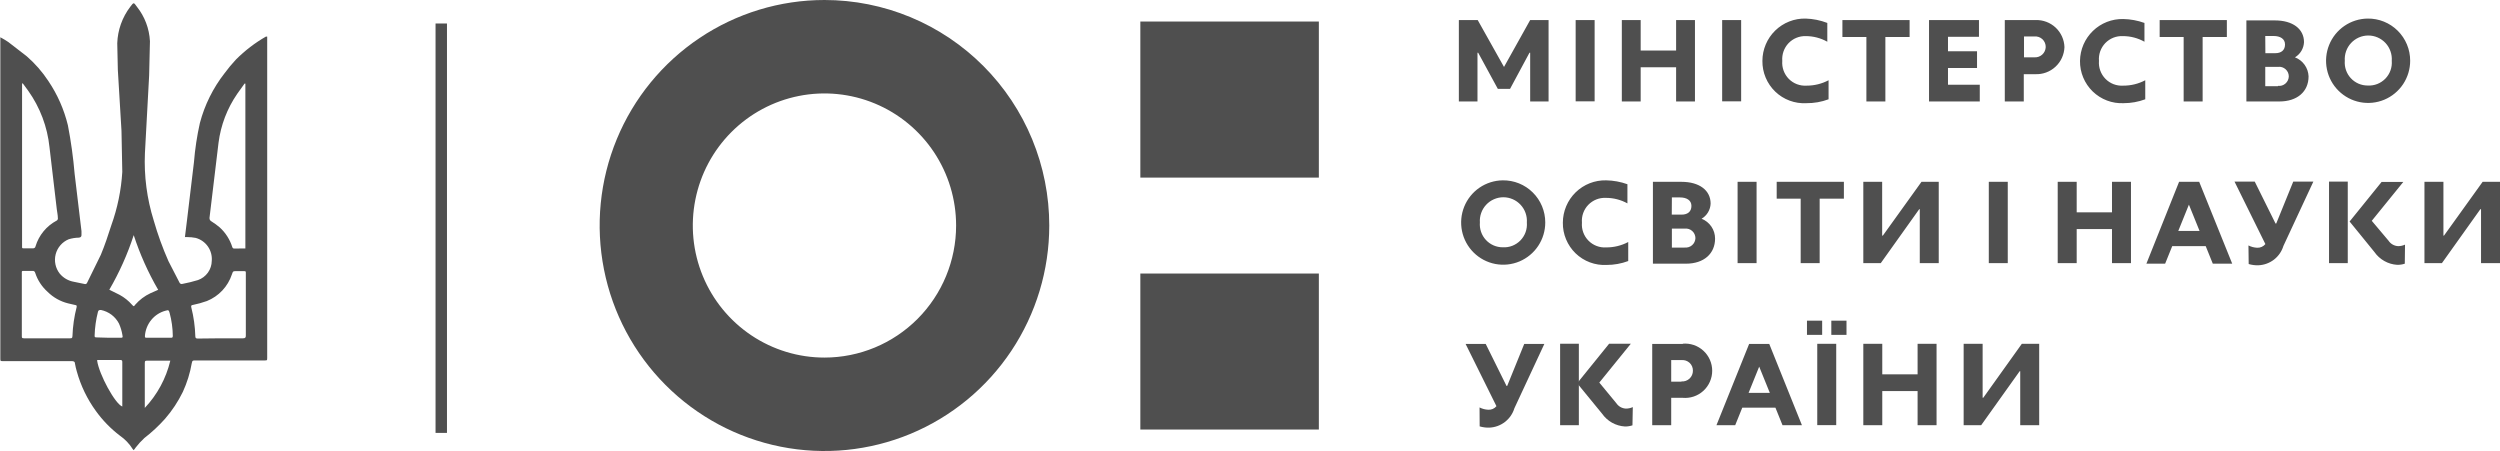
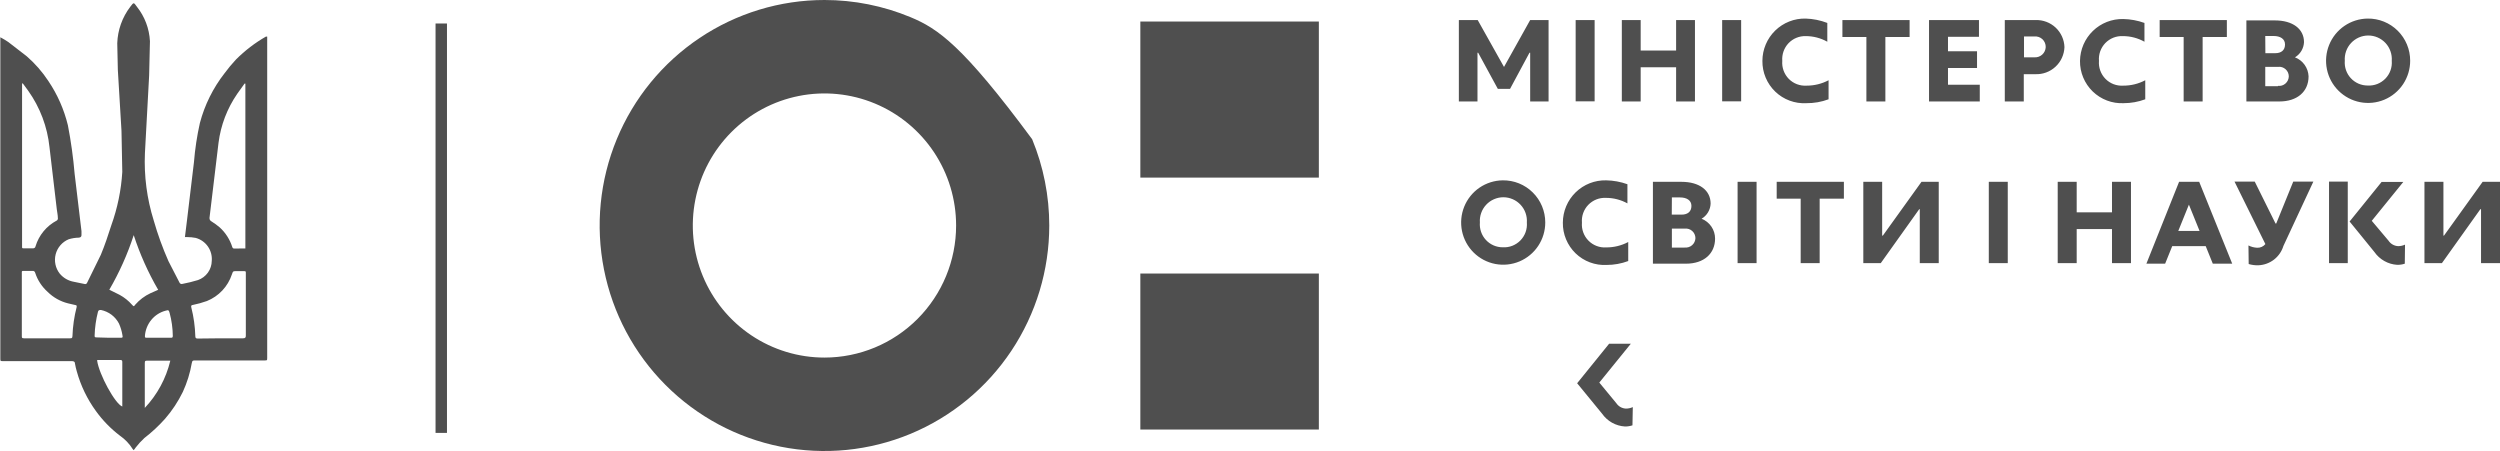
<svg xmlns="http://www.w3.org/2000/svg" width="133" height="24" viewBox="0 0 133 24" fill="none">
  <g clip-path="url(#clip0_23_2699)">
-     <path d="M43.861 0C41.496 0 39.184 0.704 37.217 2.022C35.25 3.34 33.717 5.214 32.812 7.406C31.907 9.598 31.67 12.01 32.132 14.337C32.593 16.665 33.732 18.802 35.405 20.48C37.077 22.158 39.208 23.3 41.528 23.763C43.848 24.226 46.253 23.989 48.438 23.081C50.623 22.173 52.491 20.635 53.805 18.662C55.119 16.689 55.821 14.37 55.821 11.997C55.821 10.421 55.511 8.861 54.91 7.406C54.309 5.95 53.428 4.628 52.318 3.514C51.207 2.4 49.889 1.516 48.438 0.913C46.987 0.31 45.432 0 43.861 0ZM43.861 19.023C42.476 19.023 41.122 18.611 39.97 17.839C38.818 17.067 37.92 15.97 37.39 14.686C36.86 13.402 36.721 11.989 36.992 10.626C37.262 9.263 37.929 8.011 38.908 7.029C39.888 6.046 41.136 5.377 42.495 5.106C43.853 4.835 45.262 4.974 46.542 5.506C47.821 6.037 48.915 6.938 49.685 8.093C50.455 9.249 50.865 10.607 50.865 11.997C50.865 13.86 50.127 15.648 48.814 16.965C47.5 18.283 45.719 19.023 43.861 19.023ZM60.666 14.553H70.163V22.853H60.666V14.553ZM60.666 1.147H70.163V9.448H60.666V1.147Z" fill="#4F4F4F" />
+     <path d="M43.861 0C41.496 0 39.184 0.704 37.217 2.022C35.25 3.34 33.717 5.214 32.812 7.406C31.907 9.598 31.67 12.01 32.132 14.337C32.593 16.665 33.732 18.802 35.405 20.48C37.077 22.158 39.208 23.3 41.528 23.763C43.848 24.226 46.253 23.989 48.438 23.081C50.623 22.173 52.491 20.635 53.805 18.662C55.119 16.689 55.821 14.37 55.821 11.997C55.821 10.421 55.511 8.861 54.91 7.406C51.207 2.4 49.889 1.516 48.438 0.913C46.987 0.31 45.432 0 43.861 0ZM43.861 19.023C42.476 19.023 41.122 18.611 39.97 17.839C38.818 17.067 37.92 15.97 37.39 14.686C36.86 13.402 36.721 11.989 36.992 10.626C37.262 9.263 37.929 8.011 38.908 7.029C39.888 6.046 41.136 5.377 42.495 5.106C43.853 4.835 45.262 4.974 46.542 5.506C47.821 6.037 48.915 6.938 49.685 8.093C50.455 9.249 50.865 10.607 50.865 11.997C50.865 13.86 50.127 15.648 48.814 16.965C47.5 18.283 45.719 19.023 43.861 19.023ZM60.666 14.553H70.163V22.853H60.666V14.553ZM60.666 1.147H70.163V9.448H60.666V1.147Z" fill="#4F4F4F" />
    <path d="M127.935 14.028C127.806 14.071 127.67 14.091 127.534 14.089C127.293 14.075 127.058 14.006 126.848 13.887C126.637 13.769 126.456 13.604 126.318 13.406L124.999 11.784L126.701 9.679H127.856L126.178 11.747L127.072 12.808C127.129 12.893 127.205 12.963 127.293 13.012C127.382 13.062 127.481 13.09 127.583 13.095C127.708 13.094 127.833 13.067 127.947 13.015L127.935 14.028ZM123.904 9.661H124.901V13.997H123.904V9.661ZM119.618 13.058C119.761 13.131 119.919 13.173 120.08 13.18C120.163 13.184 120.246 13.169 120.322 13.135C120.398 13.101 120.465 13.05 120.518 12.985L118.876 9.661H119.952L121.059 11.893H121.095L122.001 9.661H123.071L121.478 13.083C121.39 13.373 121.214 13.628 120.974 13.813C120.734 13.997 120.443 14.102 120.141 14.113C119.968 14.118 119.796 14.096 119.63 14.046L119.618 13.058ZM116.997 9.673H115.927L114.188 14.028H115.185L115.562 13.095H117.344L117.721 14.028H118.754L116.997 9.673ZM115.885 12.284L116.45 10.887L117.016 12.284H115.885ZM103.141 9.673H102.223L100.168 12.534H100.131V9.673H99.128V13.997H100.058L102.101 11.131H102.132V13.997H103.141V9.673ZM125.959 0.988C125.518 0.993 125.088 1.129 124.723 1.378C124.358 1.628 124.075 1.98 123.91 2.39C123.744 2.801 123.703 3.251 123.792 3.685C123.881 4.119 124.096 4.517 124.41 4.828C124.724 5.139 125.123 5.351 125.556 5.435C125.989 5.52 126.438 5.474 126.845 5.304C127.253 5.133 127.601 4.845 127.846 4.477C128.09 4.108 128.221 3.675 128.221 3.233C128.222 2.935 128.164 2.641 128.05 2.367C127.936 2.093 127.769 1.844 127.559 1.635C127.348 1.426 127.099 1.261 126.824 1.15C126.549 1.039 126.255 0.984 125.959 0.988ZM125.959 4.55C125.791 4.55 125.625 4.516 125.47 4.449C125.316 4.381 125.177 4.283 125.063 4.159C124.949 4.035 124.861 3.889 124.806 3.729C124.751 3.57 124.73 3.401 124.743 3.233C124.731 3.061 124.755 2.888 124.812 2.726C124.869 2.563 124.96 2.414 125.077 2.288C125.194 2.162 125.336 2.062 125.493 1.993C125.651 1.924 125.821 1.889 125.993 1.889C126.165 1.889 126.334 1.924 126.492 1.993C126.65 2.062 126.791 2.162 126.909 2.288C127.026 2.414 127.116 2.563 127.173 2.726C127.231 2.888 127.254 3.061 127.242 3.233C127.256 3.407 127.233 3.582 127.174 3.746C127.115 3.91 127.022 4.06 126.9 4.185C126.778 4.309 126.631 4.407 126.469 4.47C126.307 4.533 126.133 4.56 125.959 4.55ZM122.092 3.05C122.233 2.966 122.35 2.848 122.434 2.708C122.518 2.567 122.565 2.408 122.573 2.244C122.573 1.531 121.965 1.086 121.028 1.086H119.508V5.398H121.265C122.208 5.398 122.816 4.879 122.816 4.062C122.807 3.841 122.734 3.627 122.605 3.447C122.476 3.267 122.298 3.129 122.092 3.05ZM120.512 1.915H120.955C121.302 1.915 121.563 2.061 121.563 2.366C121.563 2.671 121.363 2.83 121.041 2.83H120.518L120.512 1.915ZM121.186 4.587H120.512V3.556H121.199C121.27 3.548 121.341 3.555 121.409 3.577C121.477 3.599 121.54 3.635 121.593 3.683C121.647 3.731 121.689 3.789 121.719 3.854C121.748 3.92 121.764 3.99 121.764 4.062C121.763 4.134 121.747 4.206 121.716 4.272C121.686 4.337 121.642 4.396 121.587 4.444C121.533 4.492 121.469 4.527 121.4 4.549C121.331 4.57 121.258 4.577 121.186 4.568V4.587ZM102.624 1.067H105.281V1.958H103.633V2.726H105.178V3.617H103.633V4.507H105.324V5.398H102.624V1.067ZM98.016 1.067H101.591V1.97H100.302V5.398H99.292V1.97H98.016V1.067ZM89.169 3.58H87.284V5.398H86.281V1.067H87.284V2.69H89.169V1.067H90.172V5.398H89.169V3.58ZM83.825 1.067H84.834V5.392H83.825V1.067ZM81.405 5.398V2.806H81.368L80.335 4.727H79.684L78.639 2.806H78.602V5.398H77.611V1.067H78.614L80.013 3.562L81.405 1.067H82.384V5.398H81.405ZM91.619 1.067H92.629V5.392H91.619V1.067ZM108.297 1.067H106.655V5.398H107.665V3.946H108.273C108.469 3.955 108.666 3.925 108.851 3.857C109.036 3.79 109.205 3.686 109.35 3.552C109.495 3.418 109.612 3.257 109.694 3.077C109.776 2.898 109.822 2.704 109.829 2.507C109.823 2.311 109.778 2.119 109.698 1.941C109.617 1.763 109.503 1.602 109.36 1.468C109.218 1.335 109.051 1.231 108.868 1.162C108.686 1.093 108.492 1.061 108.297 1.067ZM108.224 3.05H107.677V1.939H108.224C108.302 1.932 108.381 1.941 108.455 1.966C108.53 1.991 108.598 2.032 108.656 2.085C108.713 2.139 108.759 2.204 108.789 2.277C108.819 2.35 108.834 2.428 108.832 2.507C108.829 2.583 108.811 2.658 108.778 2.727C108.746 2.795 108.7 2.857 108.643 2.908C108.586 2.958 108.52 2.997 108.448 3.021C108.376 3.046 108.3 3.055 108.224 3.05ZM114.894 1.067H118.469V1.97H117.18V5.398H116.17V1.97H114.894V1.067ZM79.946 9.594C79.504 9.599 79.074 9.735 78.709 9.984C78.344 10.234 78.061 10.587 77.895 10.998C77.73 11.409 77.69 11.859 77.779 12.293C77.869 12.727 78.084 13.125 78.399 13.436C78.713 13.747 79.112 13.958 79.546 14.042C79.98 14.126 80.429 14.079 80.836 13.908C81.243 13.736 81.591 13.448 81.835 13.078C82.079 12.709 82.209 12.275 82.208 11.832C82.208 11.536 82.149 11.242 82.035 10.969C81.921 10.695 81.754 10.447 81.543 10.239C81.333 10.03 81.083 9.866 80.809 9.755C80.535 9.645 80.241 9.59 79.946 9.594ZM79.946 13.156C79.778 13.156 79.611 13.122 79.457 13.055C79.303 12.987 79.164 12.889 79.05 12.765C78.935 12.641 78.848 12.495 78.793 12.335C78.738 12.176 78.716 12.007 78.73 11.838C78.718 11.666 78.741 11.494 78.799 11.331C78.856 11.169 78.946 11.02 79.063 10.894C79.18 10.768 79.322 10.667 79.48 10.599C79.637 10.53 79.807 10.494 79.979 10.494C80.151 10.494 80.321 10.53 80.479 10.599C80.636 10.667 80.778 10.768 80.895 10.894C81.012 11.02 81.103 11.169 81.16 11.331C81.217 11.494 81.241 11.666 81.229 11.838C81.243 12.012 81.22 12.187 81.161 12.352C81.102 12.516 81.008 12.665 80.887 12.79C80.765 12.915 80.618 13.012 80.456 13.076C80.293 13.139 80.12 13.166 79.946 13.156ZM90.525 11.637C90.666 11.554 90.783 11.436 90.867 11.296C90.951 11.155 90.999 10.996 91.005 10.832C91.005 10.118 90.397 9.673 89.455 9.673H87.935V14.028H89.692C90.659 14.028 91.242 13.485 91.242 12.692C91.242 12.464 91.174 12.242 91.046 12.054C90.918 11.866 90.736 11.72 90.525 11.637ZM88.944 10.503H89.376C89.722 10.503 89.984 10.649 89.984 10.954C89.984 11.259 89.783 11.418 89.461 11.418H88.938L88.944 10.503ZM89.625 13.174H88.944V12.162H89.631C89.702 12.154 89.774 12.161 89.842 12.183C89.91 12.205 89.973 12.241 90.026 12.289C90.079 12.336 90.122 12.395 90.151 12.46C90.181 12.525 90.196 12.596 90.197 12.668C90.195 12.74 90.178 12.811 90.147 12.876C90.116 12.941 90.072 12.999 90.018 13.046C89.963 13.093 89.9 13.128 89.831 13.149C89.763 13.17 89.69 13.177 89.619 13.168L89.625 13.174ZM112.358 12.186H110.48V13.997H109.47V9.673H110.48V11.296H112.358V9.673H113.368V13.997H112.358V12.186ZM92.44 9.673H93.45V13.997H92.44V9.673ZM94.52 9.673H98.095V10.57H96.806V13.997H95.796V10.57H94.52V9.673ZM86.622 12.875C86.262 13.066 85.861 13.164 85.454 13.162C85.28 13.174 85.104 13.148 84.941 13.086C84.777 13.024 84.628 12.927 84.505 12.801C84.382 12.676 84.288 12.526 84.228 12.361C84.168 12.196 84.145 12.02 84.159 11.845C84.145 11.671 84.168 11.498 84.226 11.334C84.285 11.171 84.377 11.022 84.497 10.897C84.618 10.773 84.763 10.675 84.924 10.611C85.085 10.547 85.257 10.519 85.43 10.527C85.832 10.525 86.227 10.626 86.579 10.82V9.801C86.216 9.671 85.834 9.601 85.448 9.594C85.149 9.587 84.851 9.639 84.572 9.749C84.293 9.859 84.039 10.023 83.824 10.233C83.609 10.443 83.439 10.693 83.322 10.97C83.205 11.247 83.145 11.544 83.144 11.845C83.139 12.149 83.197 12.45 83.314 12.731C83.43 13.012 83.603 13.266 83.821 13.477C84.04 13.688 84.299 13.852 84.583 13.958C84.867 14.064 85.17 14.111 85.472 14.095C85.865 14.095 86.254 14.025 86.622 13.888V12.875ZM105.804 9.673H106.813V13.997H105.804V9.673ZM133 9.673H132.076L130.021 12.534H129.99V9.673H128.981V13.997H129.911L131.954 11.131H131.991V13.997H133V9.673ZM97.28 4.269C96.92 4.459 96.519 4.558 96.112 4.556C95.938 4.568 95.763 4.542 95.599 4.48C95.435 4.418 95.287 4.321 95.163 4.196C95.04 4.07 94.946 3.92 94.886 3.755C94.826 3.59 94.803 3.414 94.817 3.239C94.804 3.068 94.826 2.896 94.883 2.734C94.94 2.573 95.03 2.425 95.147 2.301C95.265 2.177 95.407 2.078 95.565 2.013C95.723 1.948 95.893 1.916 96.064 1.921C96.466 1.92 96.862 2.023 97.213 2.22V1.22C96.846 1.079 96.457 1.001 96.064 0.988C95.764 0.981 95.466 1.033 95.188 1.143C94.909 1.253 94.654 1.418 94.44 1.627C94.225 1.837 94.055 2.087 93.938 2.364C93.821 2.641 93.76 2.938 93.76 3.239C93.756 3.544 93.814 3.846 93.932 4.127C94.05 4.409 94.224 4.663 94.443 4.874C94.662 5.085 94.923 5.248 95.208 5.354C95.493 5.46 95.797 5.506 96.1 5.489C96.503 5.493 96.903 5.423 97.28 5.282V4.269ZM114.128 4.269C113.768 4.46 113.367 4.558 112.96 4.556C112.785 4.568 112.61 4.542 112.446 4.48C112.283 4.418 112.134 4.321 112.011 4.196C111.888 4.07 111.794 3.92 111.734 3.755C111.674 3.59 111.651 3.414 111.665 3.239C111.651 3.066 111.674 2.892 111.732 2.728C111.791 2.565 111.883 2.416 112.003 2.291C112.124 2.167 112.269 2.069 112.43 2.005C112.591 1.942 112.763 1.913 112.936 1.921C113.338 1.92 113.734 2.023 114.085 2.22V1.22C113.722 1.09 113.34 1.019 112.954 1.012C112.657 1.006 112.362 1.059 112.085 1.167C111.809 1.276 111.556 1.438 111.343 1.645C111.129 1.852 110.958 2.1 110.84 2.373C110.723 2.646 110.66 2.941 110.656 3.239C110.652 3.542 110.71 3.843 110.827 4.123C110.943 4.403 111.116 4.656 111.333 4.867C111.551 5.077 111.809 5.241 112.092 5.348C112.375 5.455 112.676 5.503 112.978 5.489C113.371 5.489 113.76 5.419 114.128 5.282V4.269ZM86.847 22.628C86.717 22.67 86.582 22.691 86.445 22.689C86.204 22.674 85.97 22.605 85.759 22.487C85.549 22.369 85.368 22.204 85.229 22.006L83.904 20.389L85.606 18.285H86.761L85.083 20.353L85.989 21.451C86.046 21.535 86.122 21.606 86.21 21.655C86.299 21.705 86.398 21.733 86.5 21.737C86.626 21.737 86.75 21.71 86.865 21.658L86.847 22.628Z" fill="#4F4F4F" />
-     <path d="M82.998 18.285H83.995V22.622H82.998V18.285ZM78.712 21.676C78.855 21.749 79.013 21.791 79.174 21.798C79.256 21.803 79.339 21.789 79.415 21.756C79.491 21.723 79.558 21.673 79.611 21.609L77.97 18.297H79.04L80.146 20.53H80.183L81.089 18.297H82.159L80.566 21.719C80.478 22.009 80.301 22.264 80.061 22.449C79.822 22.634 79.53 22.739 79.228 22.75C79.056 22.755 78.883 22.732 78.718 22.683L78.712 21.676ZM94.124 18.297H93.054L91.315 22.622H92.312L92.689 21.688H94.453L94.83 22.622H95.863L94.124 18.297ZM93.024 20.902L93.589 19.505L94.155 20.902H93.024ZM102.016 20.804H100.137V22.622H99.128V18.291H100.137V19.914H102.016V18.291H103.025V22.622H102.016V20.804ZM96.678 18.291H97.687V22.616H96.678V18.291ZM108.485 18.291H107.561L105.512 21.158H105.476V18.291H104.466V22.622H105.397L107.446 19.749H107.476V22.622H108.485V18.291ZM89.54 18.297H87.898V22.622H88.908V21.164H89.516C89.715 21.182 89.916 21.159 90.106 21.095C90.296 21.031 90.471 20.928 90.619 20.793C90.767 20.657 90.885 20.492 90.966 20.308C91.047 20.124 91.089 19.925 91.089 19.724C91.089 19.523 91.047 19.325 90.966 19.141C90.885 18.957 90.767 18.792 90.619 18.657C90.471 18.521 90.296 18.418 90.106 18.354C89.916 18.29 89.715 18.267 89.516 18.285L89.54 18.297ZM89.455 20.304H88.908V19.157H89.455C89.533 19.149 89.612 19.158 89.686 19.184C89.761 19.209 89.829 19.25 89.887 19.303C89.944 19.357 89.99 19.422 90.02 19.495C90.05 19.567 90.065 19.646 90.063 19.724C90.063 19.803 90.047 19.88 90.016 19.952C89.985 20.024 89.94 20.088 89.882 20.142C89.825 20.195 89.758 20.236 89.684 20.262C89.611 20.287 89.533 20.298 89.455 20.292V20.304ZM96.131 17.059H96.939V17.816H96.131V17.059ZM97.426 17.059H98.234V17.816H97.426V17.059Z" fill="#4F4F4F" />
    <path fill-rule="evenodd" clip-rule="evenodd" d="M7.114 23.951L7.059 23.89C6.883 23.608 6.651 23.365 6.378 23.177C5.89 22.805 5.46 22.363 5.101 21.865C4.64 21.231 4.296 20.518 4.086 19.761C4.046 19.625 4.014 19.486 3.989 19.346C3.989 19.249 3.934 19.212 3.824 19.212H0.176C0.018 19.212 0.018 19.212 0.018 19.06V1.982C0.165 2.06 0.307 2.145 0.444 2.238L1.423 2.995C1.867 3.38 2.255 3.826 2.578 4.318C3.059 5.033 3.409 5.828 3.612 6.666C3.777 7.519 3.897 8.38 3.97 9.246L4.335 12.296V12.485C4.335 12.546 4.335 12.625 4.195 12.643C4.012 12.646 3.83 12.675 3.654 12.729C3.485 12.799 3.335 12.907 3.215 13.045C3.095 13.183 3.008 13.348 2.962 13.525C2.916 13.703 2.912 13.888 2.95 14.068C2.987 14.247 3.066 14.415 3.18 14.559C3.372 14.789 3.639 14.942 3.934 14.992L4.493 15.107C4.52 15.118 4.549 15.117 4.575 15.105C4.602 15.094 4.622 15.073 4.633 15.046L5.363 13.558C5.575 13.052 5.752 12.515 5.922 11.985C6.251 11.072 6.447 10.117 6.506 9.149L6.463 6.959L6.269 3.72L6.238 2.299C6.262 1.596 6.505 0.918 6.931 0.36C7.132 0.085 7.12 0.146 7.284 0.36C7.7 0.882 7.942 1.522 7.977 2.19L7.934 4.019L7.71 8.148C7.657 9.36 7.816 10.571 8.178 11.729C8.389 12.467 8.651 13.191 8.962 13.894L9.54 15.016C9.545 15.034 9.554 15.05 9.566 15.064C9.578 15.078 9.593 15.089 9.609 15.097C9.626 15.105 9.644 15.11 9.662 15.11C9.68 15.111 9.699 15.108 9.716 15.101C9.991 15.049 10.263 14.982 10.531 14.9C10.743 14.826 10.928 14.688 11.06 14.505C11.192 14.321 11.264 14.101 11.266 13.876C11.288 13.604 11.215 13.333 11.058 13.11C10.901 12.887 10.672 12.726 10.409 12.656C10.263 12.628 10.114 12.614 9.965 12.613H9.838L9.947 11.729L10.318 8.63C10.375 7.928 10.48 7.231 10.634 6.544C10.888 5.582 11.335 4.681 11.947 3.897C12.135 3.641 12.338 3.397 12.555 3.165C13.03 2.689 13.565 2.279 14.148 1.946H14.215V2.08C14.215 6.882 14.215 11.684 14.215 16.486V19.017C14.215 19.176 14.215 19.176 14.063 19.176H10.379C10.269 19.176 10.227 19.176 10.202 19.322C10.111 19.849 9.951 20.361 9.728 20.847C9.476 21.364 9.157 21.846 8.78 22.28C8.445 22.655 8.077 22.998 7.679 23.305C7.511 23.46 7.356 23.629 7.217 23.811C7.179 23.855 7.145 23.902 7.114 23.951ZM1.216 4.44H1.174V4.611C1.174 7.376 1.174 10.139 1.174 12.9V13.125C1.174 13.198 1.174 13.211 1.259 13.211H1.745C1.762 13.213 1.779 13.212 1.795 13.208C1.812 13.204 1.827 13.197 1.841 13.187C1.855 13.176 1.866 13.164 1.875 13.149C1.883 13.134 1.889 13.118 1.891 13.101C1.979 12.81 2.124 12.539 2.317 12.305C2.51 12.07 2.748 11.877 3.016 11.735C3.041 11.721 3.06 11.699 3.071 11.672C3.082 11.646 3.084 11.616 3.077 11.588C3.077 11.442 3.04 11.289 3.022 11.137L2.633 7.831C2.521 6.75 2.132 5.716 1.502 4.83L1.216 4.44ZM13.054 13.217V4.446H13.011L12.622 4.989C12.086 5.767 11.744 6.662 11.625 7.599L11.145 11.594C11.145 11.692 11.181 11.735 11.248 11.777C11.402 11.872 11.548 11.978 11.686 12.095C12.002 12.381 12.235 12.748 12.361 13.156C12.367 13.172 12.377 13.186 12.389 13.198C12.402 13.21 12.417 13.218 12.434 13.223L13.054 13.217ZM1.161 16.205V17.877C1.161 17.968 1.161 17.998 1.283 17.998H3.715C3.812 17.998 3.849 17.998 3.855 17.877C3.873 17.353 3.949 16.834 4.08 16.327C4.08 16.26 4.08 16.236 4.013 16.23L3.618 16.138C3.209 16.036 2.835 15.826 2.535 15.528C2.229 15.256 2 14.906 1.873 14.516C1.867 14.483 1.848 14.454 1.821 14.434C1.794 14.415 1.76 14.407 1.727 14.412H1.289C1.143 14.412 1.161 14.412 1.161 14.54V16.205ZM11.71 17.998H12.926C13.042 17.998 13.084 17.962 13.078 17.846V14.522C13.078 14.443 13.078 14.424 12.981 14.424H12.586C12.397 14.424 12.397 14.424 12.336 14.601C12.23 14.92 12.056 15.211 11.826 15.456C11.596 15.7 11.316 15.891 11.005 16.016C10.761 16.103 10.511 16.172 10.257 16.224C10.178 16.224 10.154 16.279 10.178 16.358C10.305 16.859 10.376 17.372 10.391 17.889C10.391 17.98 10.427 18.011 10.518 18.011L11.71 17.998ZM5.813 15.412L6.366 15.687C6.613 15.822 6.836 16 7.022 16.211C7.114 16.309 7.114 16.321 7.193 16.211C7.417 15.954 7.692 15.746 8.001 15.601L8.415 15.418C7.88 14.498 7.444 13.522 7.114 12.509C6.785 13.523 6.348 14.498 5.813 15.418V15.412ZM9.059 19.188H7.843C7.734 19.188 7.703 19.188 7.703 19.322V21.701C8.366 20.998 8.834 20.134 9.059 19.194V19.188ZM5.168 19.188C5.271 19.914 6.117 21.481 6.506 21.627C6.507 21.613 6.507 21.599 6.506 21.585V19.249C6.506 19.163 6.463 19.151 6.39 19.151H5.174L5.168 19.188ZM5.776 17.968H6.384C6.524 17.968 6.542 17.968 6.512 17.822C6.477 17.611 6.416 17.406 6.329 17.212C6.233 17.029 6.098 16.869 5.933 16.744C5.767 16.62 5.577 16.534 5.375 16.492C5.29 16.492 5.235 16.492 5.211 16.59C5.106 17.001 5.047 17.422 5.034 17.846C5.034 17.925 5.034 17.95 5.138 17.95L5.776 17.968ZM8.445 17.968H9.084C9.157 17.968 9.193 17.968 9.193 17.864C9.188 17.452 9.131 17.042 9.023 16.645C8.98 16.492 8.962 16.486 8.81 16.529C8.512 16.607 8.246 16.778 8.05 17.017C7.851 17.259 7.732 17.557 7.71 17.87C7.71 17.944 7.71 17.974 7.807 17.968H8.445Z" fill="#4F4F4F" />
    <path d="M23.171 1.25H23.779V23.03H23.171V1.25Z" fill="#4F4F4F" />
  </g>
  <defs>
    <clipPath id="clip0_23_2699">
      <rect width="133" height="24" fill="white" />
    </clipPath>
  </defs>
</svg>